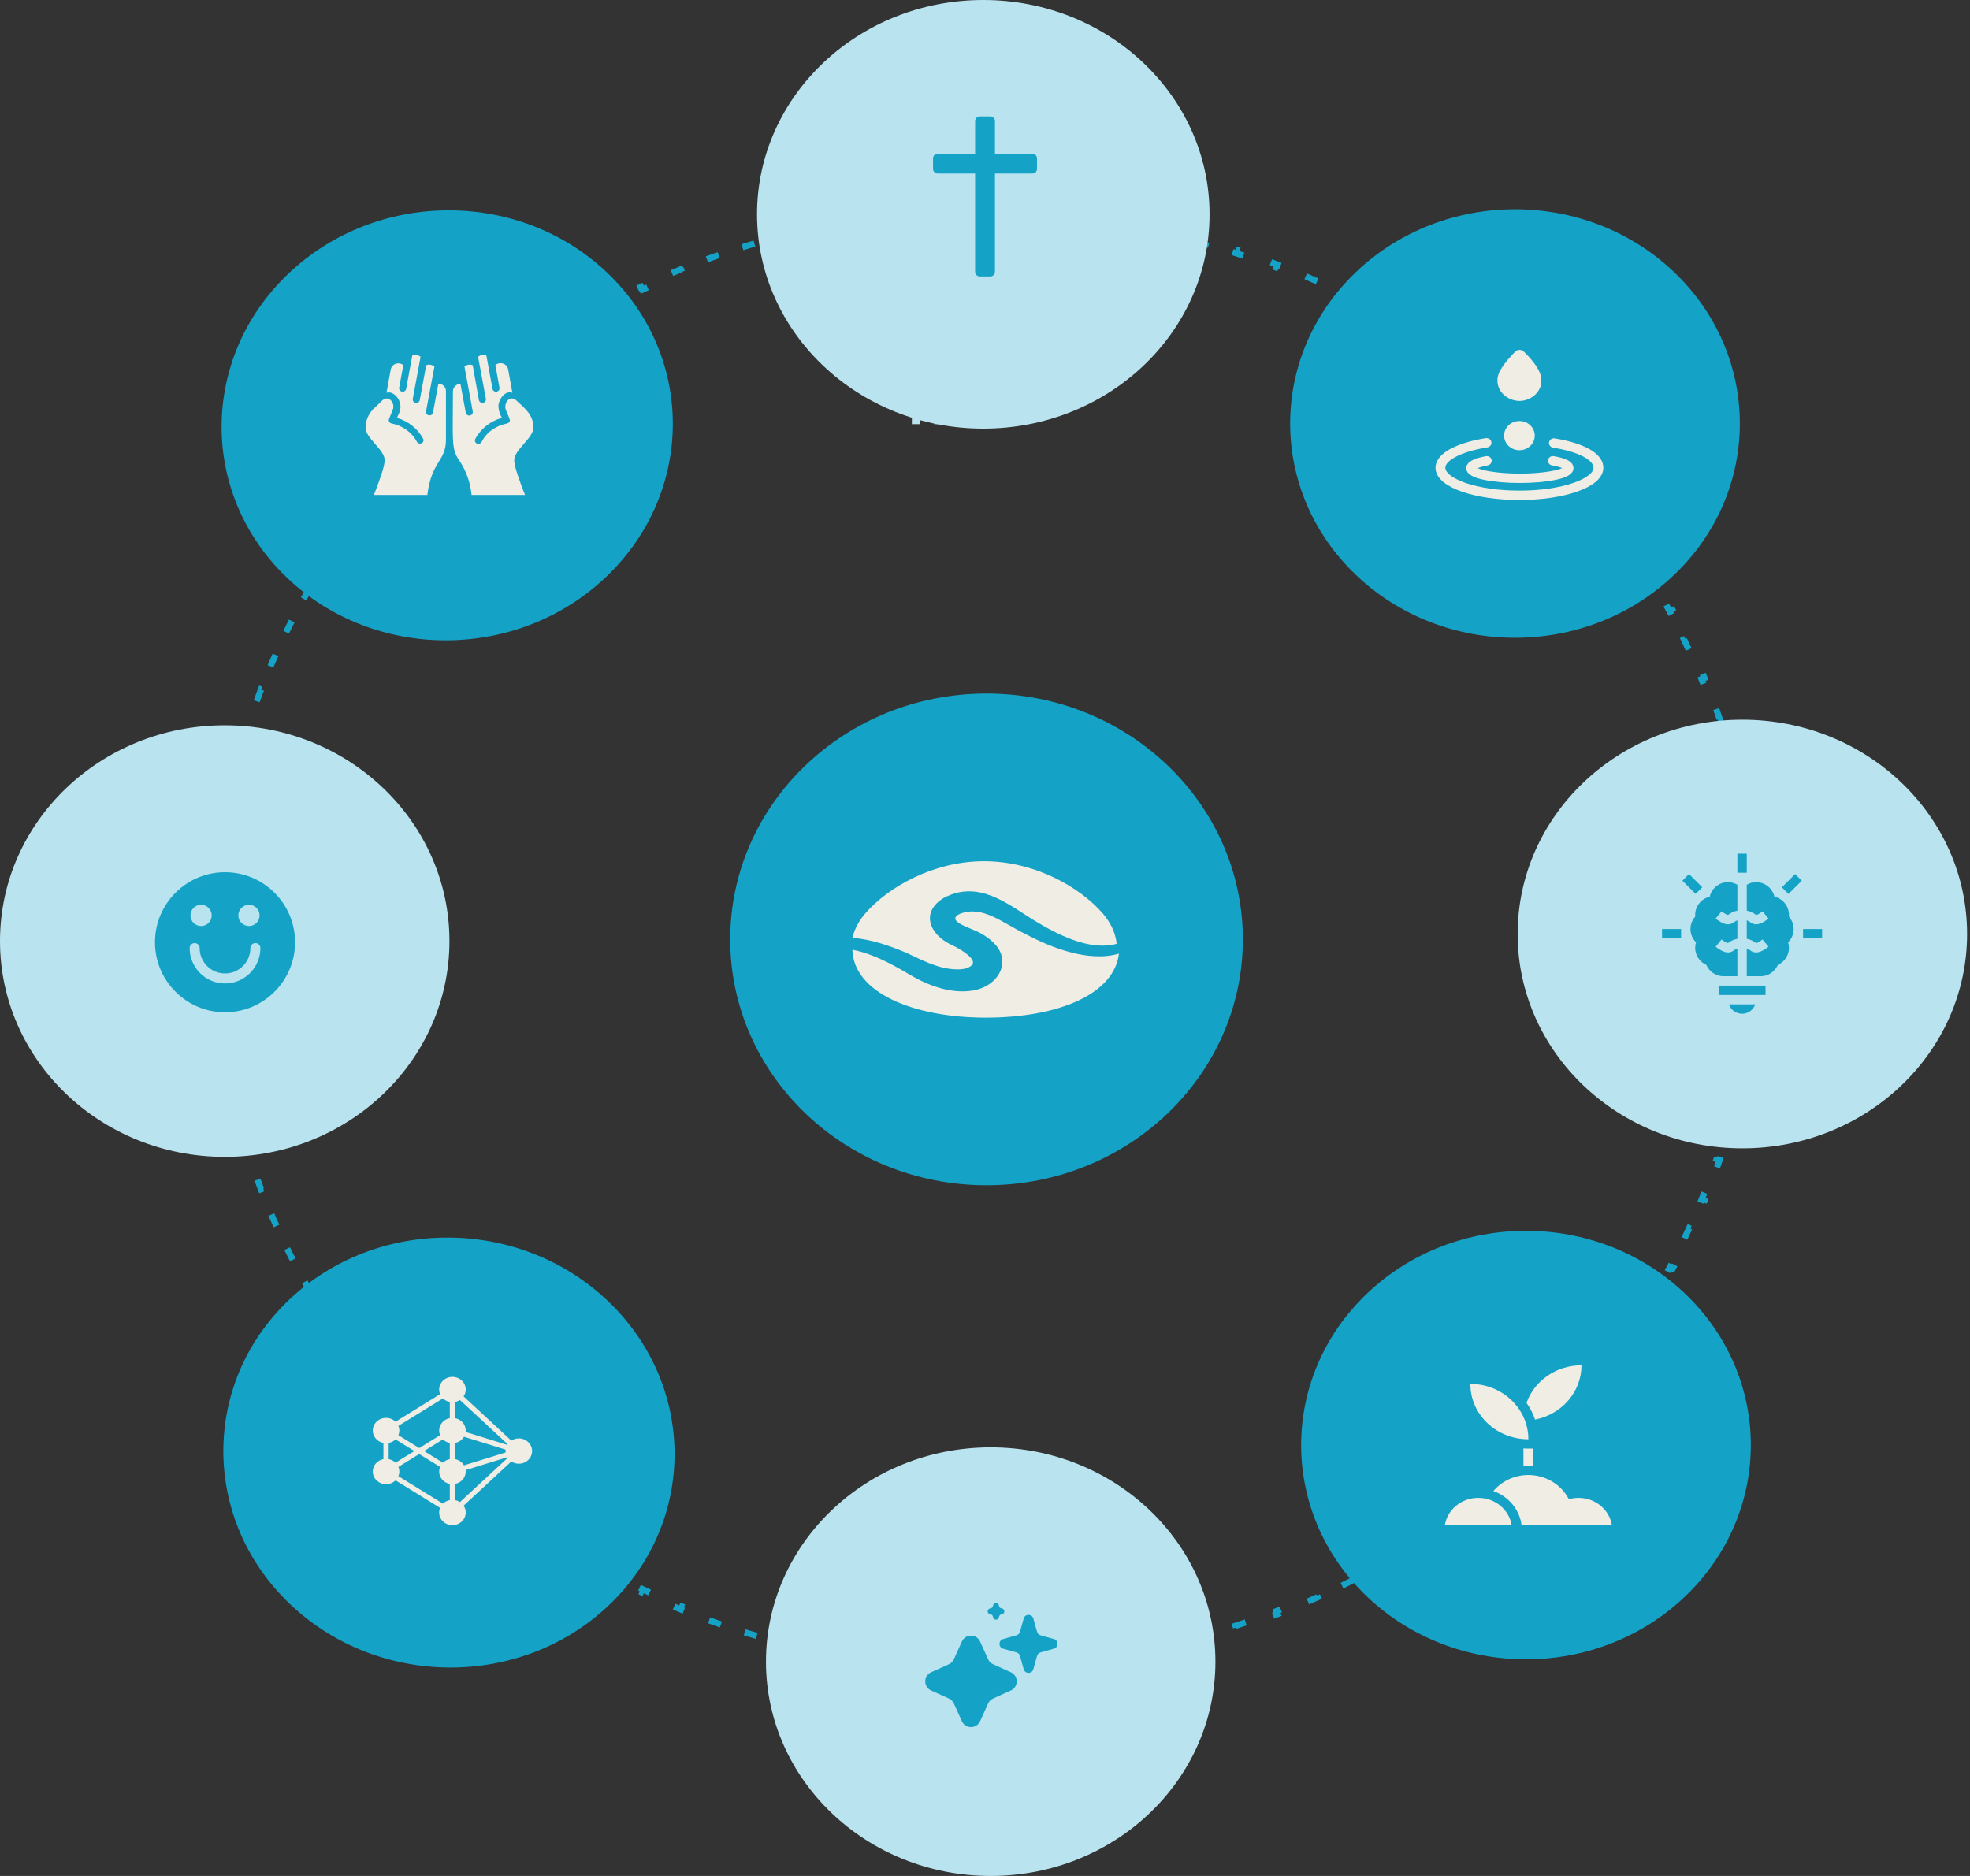
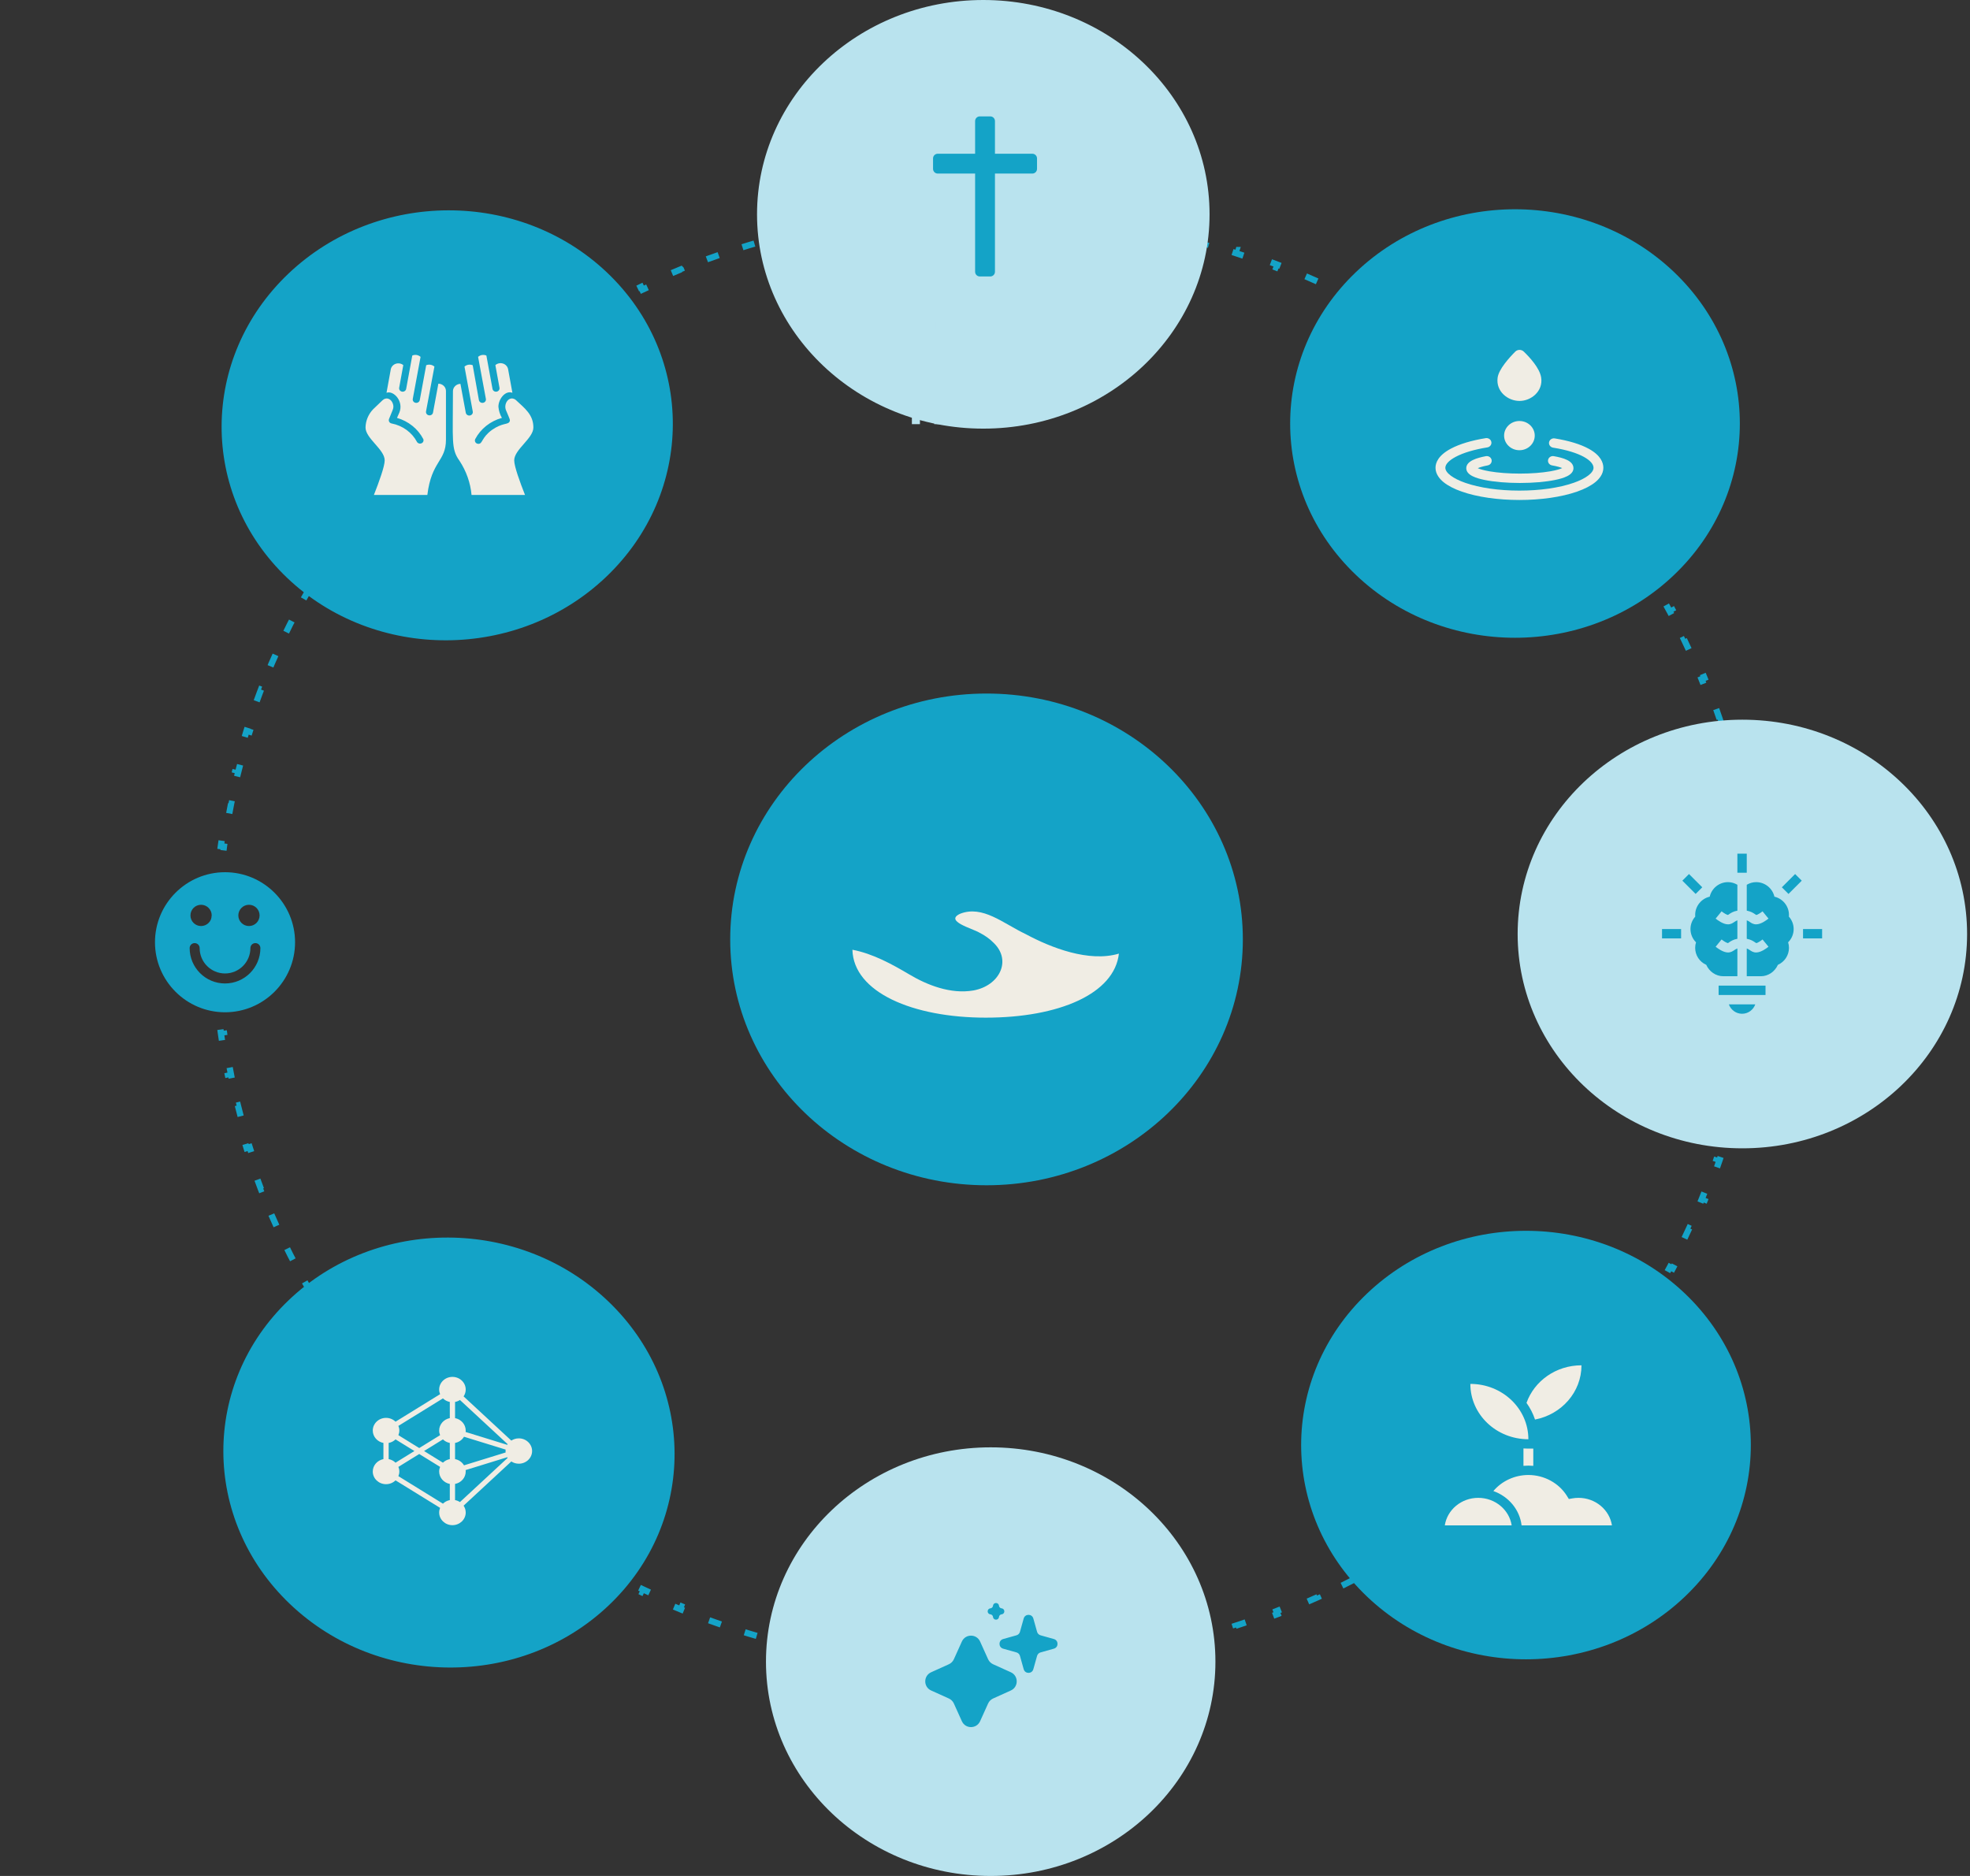
<svg xmlns="http://www.w3.org/2000/svg" width="630" height="600" viewBox="0 0 630 600" fill="none">
  <rect x="0" y="0" width="630" height="600" fill="#333333" stroke="none" />
  <path d="M557.845 260.786C558.435 264.044 558.955 267.325 559.4 270.628L558.41 270.762C558.587 272.073 558.752 273.388 558.906 274.705L559.897 274.589C560.28 277.875 560.592 281.181 560.829 284.507L559.833 284.578C559.927 285.9 560.01 287.225 560.081 288.552L561.079 288.498V288.497C561.255 291.798 561.358 295.116 561.387 298.451L560.388 298.46C560.394 299.124 560.397 299.789 560.397 300.454C560.397 301.12 560.394 301.784 560.388 302.448L561.387 302.456C561.358 305.792 561.255 309.11 561.079 312.41L560.081 312.358C560.01 313.685 559.927 315.01 559.833 316.331L560.829 316.402C560.592 319.727 560.28 323.033 559.897 326.319L558.906 326.204C558.752 327.522 558.587 328.836 558.41 330.147L559.4 330.28C558.955 333.583 558.435 336.864 557.845 340.122L556.863 339.945C556.627 341.248 556.38 342.547 556.121 343.843L557.099 344.037C556.447 347.304 555.723 350.548 554.927 353.765L553.958 353.526C553.64 354.81 553.312 356.09 552.972 357.365L553.938 357.621C553.081 360.84 552.153 364.031 551.156 367.195L550.204 366.895C549.806 368.157 549.398 369.414 548.978 370.667L549.926 370.984C548.869 374.139 547.743 377.265 546.55 380.361L545.618 380.001C545.142 381.237 544.654 382.468 544.156 383.695L545.082 384.071C543.831 387.152 542.512 390.201 541.129 393.218L540.221 392.802C539.67 394.005 539.107 395.203 538.534 396.396L539.434 396.827C537.995 399.824 536.492 402.787 534.925 405.714L534.044 405.243C533.419 406.41 532.784 407.571 532.139 408.726L533.011 409.212C531.392 412.114 529.71 414.979 527.967 417.807L527.116 417.283C526.422 418.41 525.717 419.53 525.004 420.644L525.844 421.183C524.053 423.98 522.2 426.738 520.289 429.456L519.471 428.883C518.711 429.965 517.94 431.041 517.161 432.111L517.969 432.698C516.012 435.382 513.998 438.025 511.927 440.626L511.146 440.004C510.323 441.039 509.49 442.067 508.649 443.088L509.419 443.723C507.307 446.285 505.142 448.805 502.922 451.281L502.178 450.614C501.295 451.598 500.403 452.577 499.503 453.547L500.235 454.226C497.978 456.659 495.668 459.049 493.307 461.391L492.603 460.681C491.664 461.613 490.716 462.538 489.76 463.455L490.452 464.175C488.058 466.473 485.614 468.724 483.122 470.926L482.46 470.178C481.468 471.054 480.469 471.923 479.462 472.783L480.11 473.543C477.588 475.699 475.019 477.806 472.404 479.864L471.787 479.078C470.748 479.896 469.702 480.705 468.648 481.506L469.253 482.301C466.612 484.31 463.928 486.269 461.2 488.175L460.627 487.356C459.543 488.113 458.453 488.861 457.356 489.602L457.915 490.43C455.166 492.285 452.374 494.088 449.543 495.838L449.018 494.989C447.893 495.684 446.762 496.371 445.624 497.049L446.135 497.907C443.287 499.605 440.399 501.248 437.474 502.837L436.998 501.96C435.835 502.592 434.665 503.215 433.49 503.829L433.953 504.714C431.015 506.249 428.041 507.729 425.032 509.153L424.605 508.25C423.408 508.817 422.206 509.374 420.998 509.922L421.41 510.831C418.392 512.201 415.341 513.515 412.257 514.77L411.881 513.844C410.657 514.342 409.427 514.831 408.193 515.311L408.554 516.241C405.464 517.443 402.343 518.586 399.191 519.67L398.867 518.726C397.619 519.155 396.365 519.576 395.108 519.987L395.418 520.936C392.268 521.965 389.089 522.934 385.883 523.844L385.611 522.883C384.34 523.244 383.065 523.595 381.786 523.937L382.043 524.902C378.843 525.756 375.616 526.551 372.365 527.284L372.145 526.31C370.856 526.601 369.562 526.882 368.264 527.154L368.469 528.131C365.228 528.809 361.964 529.428 358.677 529.985L358.511 528.999C357.206 529.22 355.898 529.432 354.586 529.633L354.736 530.619C351.466 531.121 348.175 531.563 344.864 531.942L344.751 530.948C343.434 531.099 342.114 531.24 340.791 531.37L340.887 532.365C337.598 532.689 334.289 532.953 330.962 533.155L330.902 532.157C329.58 532.237 328.255 532.307 326.927 532.367L326.971 533.365C323.669 533.514 320.349 533.602 317.013 533.627L317.008 532.629C316.343 532.634 315.677 532.636 315.011 532.636C314.346 532.636 313.681 532.634 313.016 532.629L313.009 533.627C309.673 533.602 306.353 533.514 303.051 533.365L303.096 532.367C301.769 532.307 300.443 532.237 299.121 532.157L299.06 533.155C295.733 532.953 292.424 532.689 289.135 532.365L289.233 531.37C287.91 531.24 286.589 531.099 285.272 530.948L285.159 531.942H285.158C281.847 531.563 278.556 531.121 275.286 530.619L275.437 529.633C274.125 529.432 272.817 529.22 271.511 528.999L271.344 529.985C268.058 529.428 264.794 528.809 261.554 528.131L261.76 527.154C260.462 526.882 259.168 526.601 257.878 526.31L257.658 527.284C254.407 526.551 251.18 525.756 247.98 524.902L248.238 523.937C246.959 523.595 245.684 523.244 244.413 522.883L244.139 523.844C240.933 522.934 237.754 521.965 234.604 520.936L234.915 519.987C233.658 519.576 232.405 519.155 231.157 518.726L230.832 519.67C227.68 518.586 224.559 517.443 221.469 516.241L221.831 515.311C220.597 514.831 219.367 514.342 218.143 513.844L217.765 514.771C214.681 513.516 211.63 512.201 208.612 510.831L209.026 509.922C207.818 509.374 206.615 508.817 205.418 508.25L204.99 509.153C201.981 507.729 199.007 506.249 196.07 504.714L196.533 503.829C195.358 503.215 194.188 502.592 193.025 501.96L192.549 502.837C189.623 501.248 186.736 499.605 183.887 497.907L184.4 497.049C183.262 496.371 182.131 495.684 181.006 494.989L180.479 495.838C177.648 494.088 174.857 492.285 172.108 490.43L172.668 489.602C171.571 488.861 170.48 488.113 169.396 487.356L168.824 488.175H168.823C166.095 486.269 163.41 484.31 160.769 482.301L161.375 481.506C160.321 480.705 159.275 479.896 158.236 479.078L157.618 479.864C155.003 477.806 152.434 475.699 149.912 473.543L150.561 472.784C149.554 471.923 148.555 471.054 147.563 470.178L146.901 470.926C144.409 468.724 141.965 466.473 139.571 464.175L140.263 463.455C139.308 462.538 138.359 461.613 137.42 460.681L136.716 461.39C134.355 459.048 132.045 456.659 129.788 454.226L130.52 453.547C129.62 452.577 128.729 451.598 127.845 450.614L127.101 451.281C124.881 448.805 122.714 446.286 120.603 443.724L121.375 443.088C120.533 442.067 119.7 441.039 118.877 440.004L118.095 440.626C116.025 438.025 114.011 435.382 112.054 432.698L112.862 432.111C112.083 431.041 111.312 429.965 110.552 428.883L109.733 429.456C107.822 426.738 105.969 423.98 104.177 421.183L105.019 420.644C104.306 419.53 103.601 418.41 102.907 417.283L102.055 417.808C100.312 414.98 98.63 412.114 97.01 409.212L97.883 408.726C97.239 407.571 96.604 406.41 95.979 405.243L95.098 405.714C93.531 402.787 92.027 399.824 90.588 396.827L91.489 396.396C90.916 395.203 90.354 394.005 89.802 392.802L88.894 393.218C87.511 390.201 86.192 387.152 84.941 384.071L85.867 383.695C85.369 382.469 84.882 381.237 84.406 380.001L83.472 380.361C82.279 377.265 81.154 374.139 80.097 370.984L81.046 370.667C80.626 369.414 80.218 368.157 79.82 366.895L78.866 367.195C77.869 364.031 76.942 360.84 76.085 357.621L77.05 357.365C76.711 356.09 76.382 354.81 76.065 353.526L75.096 353.765C74.3 350.547 73.575 347.305 72.923 344.037L73.903 343.843C73.644 342.547 73.397 341.248 73.161 339.945L72.177 340.122C71.587 336.864 71.067 333.583 70.622 330.281L71.613 330.147C71.436 328.836 71.272 327.522 71.118 326.204L70.125 326.319C69.742 323.033 69.431 319.727 69.194 316.402L70.19 316.331C70.096 315.01 70.013 313.685 69.942 312.358L68.943 312.41C68.767 309.11 68.665 305.791 68.635 302.456L69.635 302.448C69.629 301.784 69.626 301.12 69.626 300.454C69.626 299.789 69.629 299.124 69.635 298.46L68.635 298.451C68.665 295.116 68.767 291.798 68.943 288.497L68.944 288.498L69.942 288.552C70.013 287.224 70.096 285.899 70.19 284.577L69.194 284.507C69.431 281.182 69.742 277.875 70.125 274.589L71.118 274.705C71.272 273.388 71.436 272.073 71.613 270.762L70.623 270.628C71.068 267.326 71.587 264.044 72.177 260.786L73.161 260.964C73.397 259.661 73.644 258.361 73.903 257.066L72.923 256.87C73.575 253.603 74.3 250.36 75.096 247.143L76.065 247.383C76.382 246.099 76.711 244.82 77.05 243.544L76.085 243.286C76.929 240.118 77.841 236.974 78.82 233.859L78.866 233.714L79.82 234.014C80.218 232.752 80.626 231.494 81.046 230.241L80.097 229.924C81.032 227.133 82.021 224.365 83.062 221.62L83.472 220.548L84.406 220.907C84.882 219.671 85.369 218.44 85.867 217.214L84.941 216.838C86.192 213.757 87.511 210.707 88.894 207.691L89.802 208.108C90.354 206.904 90.916 205.706 91.489 204.513L90.588 204.08C92.027 201.084 93.531 198.121 95.098 195.194L95.979 195.665C96.604 194.499 97.239 193.338 97.883 192.183L97.01 191.696C98.63 188.794 100.312 185.928 102.055 183.1L102.056 183.101L102.907 183.626C103.601 182.5 104.305 181.379 105.019 180.265L104.177 179.726C105.758 177.259 107.385 174.822 109.058 172.416L109.733 171.451L110.552 172.027C111.312 170.944 112.083 169.868 112.862 168.799L112.054 168.21C114.011 165.526 116.025 162.883 118.095 160.281L118.877 160.905C119.7 159.87 120.533 158.842 121.375 157.821L120.603 157.185C122.715 154.622 124.881 152.102 127.101 149.627L127.845 150.295C128.729 149.311 129.62 148.333 130.52 147.363L129.788 146.682C132.045 144.249 134.355 141.86 136.716 139.518L137.42 140.228C138.359 139.296 139.308 138.372 140.263 137.454L139.571 136.733C141.965 134.435 144.409 132.184 146.901 129.982L147.563 130.732C148.555 129.855 149.554 128.986 150.561 128.125L149.912 127.365C152.434 125.209 155.003 123.101 157.618 121.044L158.236 121.83C159.275 121.013 160.321 120.204 161.375 119.403L160.769 118.608C163.41 116.599 166.095 114.64 168.824 112.734L169.396 113.553C170.48 112.796 171.57 112.047 172.667 111.307L172.108 110.479L172.107 110.478C174.856 108.622 177.648 106.819 180.479 105.07L181.006 105.92C182.131 105.225 183.262 104.538 184.4 103.86L183.887 103.001C186.678 101.338 189.507 99.725 192.372 98.166L192.549 98.071L193.025 98.95C194.188 98.318 195.358 97.695 196.533 97.08L196.07 96.194C199.007 94.658 201.981 93.179 204.99 91.755L205.418 92.658C206.615 92.092 207.818 91.535 209.026 90.987L208.612 90.076C211.63 88.707 214.681 87.393 217.765 86.138L217.766 86.139L218.143 87.065C219.367 86.567 220.597 86.078 221.831 85.598L221.469 84.666C224.559 83.465 227.68 82.322 230.832 81.237L231.157 82.183C232.405 81.754 233.658 81.334 234.915 80.923L234.604 79.972C237.754 78.943 240.933 77.974 244.139 77.064L244.413 78.026C245.684 77.665 246.959 77.314 248.238 76.973L247.98 76.006C251.18 75.152 254.407 74.357 257.658 73.623L257.878 74.599C259.168 74.308 260.462 74.027 261.76 73.755L261.554 72.777C264.794 72.098 268.057 71.479 271.344 70.923L271.344 70.924L271.511 71.909C272.816 71.689 274.125 71.478 275.437 71.277L275.286 70.288C278.556 69.787 281.847 69.345 285.158 68.966L285.159 68.967L285.272 69.96C286.589 69.81 287.91 69.669 289.233 69.538L289.135 68.544C292.424 68.219 295.733 67.954 299.06 67.753L299.121 68.752C300.443 68.672 301.769 68.601 303.096 68.541L303.051 67.543C306.353 67.394 309.673 67.306 313.009 67.281L313.016 68.281C313.681 68.275 314.346 68.273 315.011 68.273C315.677 68.273 316.343 68.275 317.008 68.281L317.013 67.281C320.349 67.306 323.669 67.394 326.971 67.543L326.927 68.541C328.255 68.601 329.58 68.672 330.902 68.752L330.962 67.753C334.289 67.954 337.598 68.219 340.887 68.544L340.791 69.538C342.114 69.669 343.434 69.81 344.751 69.96L344.864 68.967V68.966C348.175 69.345 351.466 69.787 354.736 70.288L354.586 71.277C355.898 71.478 357.206 71.689 358.511 71.909L358.678 70.924V70.923C361.965 71.479 365.229 72.098 368.469 72.777L368.264 73.755C369.562 74.027 370.856 74.308 372.145 74.599L372.365 73.623C375.616 74.357 378.843 75.152 382.043 76.006L381.786 76.973C383.065 77.314 384.341 77.665 385.611 78.026L385.883 77.064C389.089 77.974 392.268 78.943 395.418 79.972H395.419L395.108 80.923C396.365 81.334 397.619 81.754 398.867 82.183L399.191 81.237C402.343 82.322 405.464 83.465 408.554 84.666L408.193 85.598C409.427 86.078 410.657 86.567 411.881 87.065L412.257 86.139C415.341 87.394 418.392 88.707 421.41 90.076L420.998 90.987C422.206 91.535 423.408 92.092 424.605 92.658L425.032 91.755C428.041 93.179 431.015 94.658 433.953 96.194L433.49 97.08C434.665 97.695 435.835 98.318 436.998 98.95L437.474 98.071C440.399 99.659 443.286 101.304 446.135 103.001L445.624 103.86C446.762 104.538 447.893 105.225 449.018 105.92L449.543 105.07C452.374 106.819 455.166 108.623 457.915 110.479L457.356 111.307C458.453 112.047 459.543 112.796 460.627 113.553L461.199 112.734V112.733C463.927 114.639 466.612 116.598 469.253 118.607L468.648 119.403C469.701 120.204 470.748 121.013 471.787 121.83L472.404 121.044C475.019 123.101 477.588 125.209 480.11 127.365L479.462 128.125C480.469 128.986 481.468 129.855 482.46 130.732L483.121 129.983C485.613 132.185 488.058 134.435 490.452 136.733H490.453L489.76 137.454C490.716 138.371 491.664 139.296 492.603 140.228L493.307 139.518V139.517C495.668 141.859 497.978 144.248 500.235 146.682L499.503 147.363C500.403 148.333 501.295 149.31 502.178 150.295L502.922 149.627C505.142 152.102 507.307 154.622 509.419 157.185L508.649 157.821C509.491 158.842 510.323 159.87 511.146 160.905L511.927 160.281C513.998 162.883 516.012 165.526 517.969 168.21L517.161 168.799C517.94 169.868 518.711 170.944 519.471 172.027L520.289 171.451C522.2 174.17 524.052 176.929 525.844 179.726H525.845L525.004 180.265C525.717 181.379 526.422 182.5 527.116 183.626L527.967 183.101C529.71 185.928 531.392 188.794 533.011 191.696H533.012L532.139 192.183C532.784 193.338 533.419 194.499 534.044 195.665L534.925 195.194C536.492 198.121 537.995 201.084 539.434 204.08L538.534 204.513C539.107 205.705 539.67 206.903 540.221 208.107L541.129 207.691C542.512 210.707 543.831 213.757 545.082 216.838L544.156 217.214C544.654 218.44 545.142 219.671 545.618 220.907L546.55 220.548C547.742 223.643 548.868 226.769 549.925 229.924L548.978 230.241C549.398 231.494 549.806 232.752 550.204 234.014L551.156 233.714C552.153 236.877 553.08 240.068 553.937 243.286L552.972 243.544C553.312 244.82 553.641 246.099 553.958 247.383L554.927 247.143C555.723 250.36 556.447 253.603 557.099 256.87L556.121 257.067C556.38 258.362 556.627 259.661 556.863 260.964L557.845 260.786Z" stroke="#14A3C7" stroke-width="2" stroke-dasharray="4 10" />
  <ellipse cx="315.488" cy="300.455" rx="81.97" ry="78.636" fill="#14A3C7" />
-   <path d="M289.649 304.65C294.65 306.944 299.806 309.821 305.486 310.016C306.629 310.077 307.82 310.046 308.916 309.729C309.821 309.473 311.154 308.787 311.166 307.845C311.178 306.657 309.428 305.305 308.463 304.619C307.201 303.718 305.736 302.878 304.295 302.212C297.282 298.956 294.281 291.819 301.747 287.221C312.917 281.23 322.24 289.136 330.707 294.379C337.935 298.741 348.306 304.281 357.106 301.864C356.749 298.331 355.141 294.993 352.533 292.003C345.484 283.944 331.195 275.454 314.691 275.454C298.187 275.454 283.886 283.944 276.848 292.003C274.705 294.45 273.252 297.144 272.597 299.98C278.527 300.369 284.386 302.458 289.649 304.65Z" fill="#F0EDE4" />
  <path d="M327.999 298.756C320.765 295.32 314.271 289.449 307.061 292.245C301.907 294.619 310.983 296.951 313.195 298.282C314.929 299.159 316.508 300.253 317.847 301.635C323.575 307.239 319.653 315.256 311.306 316.783C304.023 318.042 296.514 315.071 290.774 311.645C285.249 308.384 279.198 305.03 272.598 303.761C272.956 317.382 291.91 325.482 315.252 325.482C338.594 325.482 356.376 317.877 357.823 304.999C348.268 307.868 336.059 303.101 327.999 298.756Z" fill="#F0EDE4" />
  <ellipse cx="314.455" cy="68.545" rx="72.358" ry="68.545" fill="#B9E3EE" />
  <ellipse cx="316.822" cy="531.455" rx="68.545" ry="71.866" transform="rotate(-90 316.822 531.455)" fill="#B9E3EE" />
  <path fill-rule="evenodd" clip-rule="evenodd" d="M319.468 513.559C319.352 512.413 317.683 512.413 317.567 513.559C317.521 514.011 317.163 514.368 316.712 514.414C315.566 514.53 315.566 516.199 316.712 516.315C317.163 516.361 317.521 516.718 317.567 517.17C317.683 518.316 319.352 518.316 319.468 517.17C319.514 516.718 319.871 516.361 320.323 516.315C321.469 516.199 321.469 514.53 320.323 514.414C319.871 514.368 319.514 514.011 319.468 513.559ZM327.376 517.651C327.813 516.095 330.02 516.095 330.457 517.651L331.655 521.918C331.806 522.455 332.226 522.875 332.763 523.026L337.029 524.223C338.586 524.661 338.586 526.867 337.029 527.304L332.763 528.502C332.226 528.653 331.806 529.073 331.655 529.61L330.457 533.876C330.02 535.433 327.813 535.433 327.376 533.876L326.179 529.61C326.028 529.073 325.608 528.653 325.071 528.502L320.804 527.304C319.248 526.867 319.248 524.661 320.804 524.223L325.071 523.026C325.608 522.875 326.028 522.455 326.179 521.918L327.376 517.651ZM307.602 525.021C308.736 522.511 312.3 522.511 313.434 525.021L315.994 530.688C316.314 531.398 316.883 531.967 317.593 532.287L323.26 534.847C325.77 535.981 325.77 539.546 323.26 540.679L317.593 543.239C316.883 543.56 316.314 544.128 315.994 544.838L313.434 550.505C312.3 553.016 308.736 553.016 307.602 550.505L305.042 544.838C304.722 544.128 304.153 543.56 303.443 543.239L297.776 540.679C295.265 539.546 295.265 535.981 297.776 534.847L303.443 532.287C304.153 531.967 304.722 531.398 305.042 530.688L307.602 525.021Z" fill="#14A3C7" />
  <g clip-path="url(#clip0_77_1141)">
    <path d="M330.138 49.171H318.185V38.722C318.185 37.895 317.514 37.224 316.685 37.224H313.338C312.509 37.224 311.838 37.895 311.838 38.722V49.171H299.885C299.057 49.171 298.385 49.841 298.385 50.669V54.012C298.385 54.84 299.057 55.511 299.885 55.511H311.838V86.923C311.838 87.75 312.509 88.421 313.338 88.421H316.685C317.514 88.421 318.185 87.75 318.185 86.923V55.511H330.138C330.966 55.511 331.637 54.84 331.637 54.012V50.669C331.637 49.841 330.966 49.171 330.138 49.171Z" fill="#14A3C7" />
  </g>
  <path d="M291.617 113.661V103.051H299.336V105.215H294.188V107.239H298.227V109.403H294.188V113.661H291.617ZM299.998 113.661L304.186 103.051H307.233L311.428 113.661H308.678L307.959 111.715H303.467L302.748 113.661H299.998ZM305.717 105.622L304.202 109.715H307.225L305.717 105.622ZM316.841 103.051V113.661H314.27V103.051H316.841ZM319.823 105.262V103.051H328.659V105.262H325.527V113.661H322.964V105.262H319.823ZM291.617 125.051H294.188V129.168H298.781V125.051H301.352V135.661H298.781V131.325H294.188V135.661H291.617V125.051Z" fill="#B9E3EE" />
-   <ellipse cx="71.866" cy="300.986" rx="69.014" ry="71.866" transform="rotate(-90 71.866 300.986)" fill="#B9E3EE" />
  <path d="M71.962 278.965C59.611 278.965 49.563 289.012 49.563 301.364C49.563 313.715 59.611 323.762 71.962 323.762C84.313 323.762 94.361 313.715 94.361 301.364C94.361 289.012 84.313 278.965 71.962 278.965ZM79.625 289.38C81.497 289.38 83.017 290.9 83.017 292.788C83.017 294.66 81.497 296.18 79.625 296.18C77.754 296.18 76.218 294.66 76.218 292.788C76.218 290.9 77.754 289.38 79.625 289.38ZM64.298 289.38C66.17 289.38 67.706 290.9 67.706 292.788C67.706 294.66 66.17 296.18 64.298 296.18C62.426 296.18 60.907 294.66 60.907 292.788C60.907 290.9 62.426 289.38 64.298 289.38ZM71.962 314.547C65.722 314.547 60.651 309.475 60.651 303.235C60.651 302.356 61.37 301.636 62.251 301.636C63.13 301.636 63.85 302.356 63.85 303.235C63.85 307.715 67.482 311.347 71.962 311.347C76.442 311.347 80.073 307.715 80.073 303.235C80.073 302.356 80.793 301.636 81.673 301.636C82.553 301.636 83.273 302.356 83.273 303.235C83.273 309.475 78.201 314.547 71.962 314.547Z" fill="#14A3C7" />
  <ellipse cx="557.205" cy="298.728" rx="71.866" ry="68.545" transform="rotate(180 557.205 298.728)" fill="#B9E3EE" />
  <g clip-path="url(#clip1_77_1141)">
    <path d="M546.761 286.789C544.1 287.403 542.109 289.792 542.109 292.637C542.109 292.811 542.118 292.987 542.136 293.165C541.157 294.258 540.609 295.664 540.609 297.136C540.609 298.755 541.255 300.27 542.382 301.383C542.2 301.951 542.109 302.538 542.109 303.136C542.109 305.53 543.505 307.634 545.654 308.589C546.611 310.74 548.717 312.236 551.109 312.236H555.608V303.353C555.211 303.493 554.922 303.683 554.63 303.882C554.136 304.217 553.521 304.636 552.609 304.636C551.024 304.636 549.184 303.227 548.657 302.796L550.558 300.475C551.273 301.058 552.27 301.623 552.612 301.636C552.619 301.622 552.806 301.494 552.943 301.402C553.5 301.022 554.275 300.498 555.609 300.261V294.353C555.211 294.493 554.922 294.683 554.63 294.882C554.136 295.218 553.521 295.637 552.609 295.637C551.024 295.637 549.184 294.227 548.657 293.797L550.558 291.475C551.273 292.058 552.27 292.624 552.612 292.637C552.619 292.622 552.806 292.495 552.943 292.402C553.5 292.023 554.275 291.498 555.609 291.262V282.98C554.722 282.462 553.708 282.137 552.609 282.137C549.764 282.137 547.375 284.128 546.761 286.789Z" fill="#14A3C7" />
    <path d="M561.608 282.137C560.508 282.137 559.495 282.462 558.608 282.98V291.262C559.942 291.498 560.716 292.023 561.274 292.402C561.41 292.495 561.597 292.622 561.663 292.646C561.943 292.624 562.96 292.049 563.655 291.477L565.56 293.797C565.032 294.227 563.193 295.637 561.608 295.637C560.695 295.637 560.08 295.218 559.586 294.882C559.295 294.683 559.006 294.493 558.608 294.353V300.261C559.942 300.498 560.716 301.022 561.274 301.402C561.41 301.494 561.597 301.622 561.663 301.645C561.943 301.623 562.96 301.049 563.655 300.476L565.56 302.796C565.032 303.227 563.193 304.636 561.608 304.636C560.695 304.636 560.08 304.217 559.586 303.882C559.295 303.683 559.006 303.493 558.608 303.353V312.236H563.108C565.501 312.236 567.606 310.74 568.561 308.589C570.711 307.634 572.107 305.53 572.107 303.136C572.107 302.538 572.016 301.951 571.835 301.383C572.961 300.27 573.607 298.755 573.607 297.136C573.607 295.664 573.059 294.258 572.081 293.165C572.098 292.987 572.107 292.811 572.107 292.637C572.107 289.792 570.117 287.403 567.455 286.789C566.841 284.128 564.452 282.137 561.608 282.137Z" fill="#14A3C7" />
    <path d="M555.608 273.038H558.608V279.137H555.608V273.038Z" fill="#14A3C7" />
    <path d="M531.51 297.136H537.609V300.136H531.51V297.136Z" fill="#14A3C7" />
    <path d="M576.607 297.136H582.707V300.136H576.607V297.136Z" fill="#14A3C7" />
    <path d="M538.017 281.667L540.137 279.547L544.379 283.788L542.258 285.909L538.017 281.667Z" fill="#14A3C7" />
    <path d="M569.831 283.791L574.072 279.55L576.193 281.671L571.951 285.912L569.831 283.791Z" fill="#14A3C7" />
    <path d="M561.332 321.235H552.885C553.506 322.977 555.155 324.235 557.108 324.235C559.061 324.235 560.71 322.977 561.332 321.235Z" fill="#14A3C7" />
    <path d="M549.609 315.235H564.608V318.235H549.609V315.235Z" fill="#14A3C7" />
  </g>
  <ellipse cx="70.706" cy="70.225" rx="70.706" ry="70.225" transform="matrix(0.724 -0.69 0.724 0.69 40.985 136.364)" fill="#14A3C7" />
  <g clip-path="url(#clip2_77_1141)">
    <path d="M140.189 122.715L138.478 131.952C138.427 132.235 138.261 132.487 138.016 132.653C137.771 132.819 137.466 132.885 137.169 132.837C136.873 132.789 136.608 132.631 136.434 132.397C136.26 132.163 136.191 131.872 136.241 131.589L138.925 117.254C138.581 116.943 138.148 116.736 137.68 116.658C137.213 116.58 136.732 116.636 136.297 116.817C135.828 119.345 136.197 117.339 134.24 127.952C134.215 128.092 134.161 128.226 134.082 128.347C134.002 128.467 133.899 128.571 133.778 128.653C133.656 128.735 133.519 128.794 133.374 128.826C133.228 128.857 133.078 128.861 132.931 128.837C132.784 128.814 132.644 128.762 132.518 128.687C132.392 128.611 132.282 128.513 132.196 128.397C132.11 128.281 132.048 128.15 132.015 128.011C131.982 127.873 131.978 127.73 132.003 127.59C134.049 116.486 133.501 119.483 134.497 114.14C134.15 113.825 133.712 113.616 133.24 113.54C132.768 113.464 132.283 113.524 131.846 113.713L129.889 124.379C129.839 124.662 129.673 124.914 129.427 125.08C129.182 125.246 128.878 125.312 128.581 125.264C128.284 125.216 128.02 125.058 127.846 124.824C127.672 124.59 127.602 124.299 127.653 124.016L128.972 116.774C128.649 116.51 128.259 116.33 127.84 116.254C127.422 116.177 126.99 116.206 126.587 116.337C126.184 116.469 125.823 116.698 125.542 117.003C125.26 117.308 125.066 117.677 124.98 118.075L123.605 125.627C125.841 124.774 129.196 128.347 127.709 131.963L126.96 133.658C128.768 134.178 130.446 135.046 131.89 136.207C133.334 137.368 134.514 138.798 135.358 140.41C135.466 140.659 135.472 140.937 135.374 141.19C135.277 141.442 135.082 141.65 134.83 141.772C134.578 141.893 134.287 141.92 134.016 141.845C133.745 141.77 133.513 141.601 133.367 141.37C132.573 139.858 131.429 138.537 130.02 137.51C128.611 136.482 126.976 135.774 125.237 135.44C125.076 135.41 124.923 135.347 124.791 135.254C124.658 135.162 124.548 135.043 124.469 134.905C124.39 134.768 124.344 134.615 124.333 134.459C124.323 134.302 124.349 134.146 124.41 134C125.528 131.173 125.808 130.8 125.808 130.085C125.808 128.667 124.689 127.11 123.202 127.515C122.531 127.707 122.643 127.728 119.322 130.896C117.799 132.496 116.937 134.569 116.895 136.73C116.895 140.239 123.023 143.738 123.023 147.247C123.023 149.146 121.223 154.127 119.568 158.308H136.666C137.997 147.364 142.615 147.642 142.615 140.634V125.051C142.613 124.436 142.357 123.847 141.903 123.41C141.449 122.973 140.834 122.724 140.189 122.715Z" fill="#F0EDE4" />
    <path d="M170.573 136.73C170.573 132.613 167.822 130.608 164.981 127.952C164.762 127.741 164.488 127.59 164.187 127.515C162.42 127.014 161.067 129.349 161.805 131.184C163.047 134.16 163.248 134.331 162.924 134.906C162.376 135.877 160.687 135.162 157.332 137.498C153.854 140.048 154.425 141.957 152.982 141.957C152.791 141.956 152.604 141.909 152.438 141.82C152.272 141.731 152.132 141.603 152.032 141.448C151.933 141.293 151.876 141.116 151.868 140.935C151.86 140.753 151.901 140.573 151.987 140.41C152.844 138.786 154.043 137.348 155.509 136.187C156.975 135.025 158.677 134.164 160.508 133.659C159.877 132.555 159.496 131.338 159.39 130.085C159.39 127.632 161.626 124.752 163.863 125.627L162.487 118.075C162.409 117.664 162.217 117.279 161.93 116.963C161.643 116.646 161.272 116.409 160.856 116.276C160.44 116.143 159.994 116.119 159.565 116.207C159.136 116.295 158.739 116.49 158.417 116.774L159.736 124.016C159.761 124.157 159.757 124.3 159.724 124.438C159.691 124.577 159.629 124.708 159.543 124.824C159.457 124.94 159.348 125.038 159.222 125.114C159.096 125.189 158.955 125.241 158.808 125.264C158.661 125.288 158.511 125.284 158.366 125.253C158.221 125.221 158.083 125.162 157.962 125.08C157.84 124.998 157.737 124.894 157.658 124.773C157.578 124.653 157.525 124.519 157.5 124.379L155.543 113.713C155.106 113.526 154.622 113.466 154.15 113.542C153.678 113.618 153.24 113.826 152.893 114.14C153.888 119.473 153.317 116.401 155.386 127.59C155.411 127.73 155.407 127.873 155.374 128.012C155.341 128.15 155.279 128.281 155.193 128.397C155.107 128.513 154.998 128.611 154.872 128.687C154.745 128.763 154.605 128.814 154.458 128.838C154.311 128.861 154.161 128.857 154.016 128.826C153.87 128.794 153.733 128.736 153.612 128.653C153.49 128.571 153.387 128.467 153.308 128.347C153.228 128.226 153.175 128.092 153.15 127.952C151.237 117.137 151.64 119.345 151.17 116.817C150.736 116.636 150.255 116.58 149.787 116.658C149.32 116.736 148.887 116.943 148.542 117.254L151.193 131.643C151.218 131.783 151.214 131.926 151.18 132.065C151.147 132.203 151.086 132.334 151 132.45C150.913 132.566 150.804 132.664 150.678 132.74C150.552 132.816 150.411 132.867 150.265 132.891C150.118 132.914 149.967 132.91 149.822 132.879C149.677 132.847 149.54 132.789 149.418 132.706C149.297 132.624 149.193 132.52 149.114 132.4C149.035 132.279 148.981 132.145 148.956 132.005L147.245 122.769C146.616 122.785 146.017 123.03 145.572 123.455C145.127 123.88 144.869 124.451 144.852 125.051C144.852 141.05 144.215 143.589 146.932 147.354C149.115 150.66 150.442 154.415 150.801 158.308H167.9C166.245 154.127 164.444 149.146 164.444 147.247C164.444 143.738 170.573 140.239 170.573 136.73Z" fill="#F0EDE4" />
  </g>
  <circle cx="70.225" cy="70.225" r="70.225" transform="matrix(-0.724 -0.69 0.724 -0.69 488.006 559.091)" fill="#14A3C7" />
  <g clip-path="url(#clip3_77_1141)">
    <path d="M490.342 468.825V463.319H488.769C488.242 463.319 487.718 463.301 487.197 463.266V468.825C487.718 468.781 488.243 468.756 488.769 468.756C489.296 468.756 489.82 468.781 490.342 468.825Z" fill="#F0EDE4" />
    <path d="M504.802 479.065C504.131 479.065 503.456 479.125 502.797 479.243L501.71 479.437L501.15 478.527C498.582 474.35 493.838 471.756 488.769 471.756C484.401 471.756 480.274 473.683 477.573 476.889C482.417 478.602 486.002 482.812 486.599 487.871H515.494C514.731 482.896 510.227 479.065 504.802 479.065Z" fill="#F0EDE4" />
    <path d="M483.428 487.871C482.665 482.896 478.161 479.065 472.737 479.065C467.312 479.065 462.808 482.896 462.045 487.871H483.428Z" fill="#F0EDE4" />
    <path d="M505.753 436.674C497.582 436.674 490.654 441.698 488.173 448.687C489.352 450.336 490.267 452.131 490.897 454.022C499.377 452.388 505.753 445.248 505.753 436.674Z" fill="#F0EDE4" />
    <path d="M470.213 442.621C470.213 452.403 478.513 460.32 488.769 460.32C488.769 450.537 480.47 442.621 470.213 442.621Z" fill="#F0EDE4" />
  </g>
  <ellipse cx="70.706" cy="70.225" rx="70.706" ry="70.225" transform="matrix(-0.724 -0.69 0.724 -0.69 143.924 561.818)" fill="#14A3C7" />
  <path d="M165.918 460.04C165.028 460.04 164.2 460.303 163.517 460.752L148.256 446.618C148.685 445.986 148.935 445.234 148.935 444.428C148.935 442.194 147.029 440.377 144.687 440.377C142.345 440.377 140.443 442.194 140.443 444.428C140.443 444.951 140.549 445.452 140.739 445.911L126.492 454.708C125.72 453.955 124.645 453.486 123.456 453.486C121.116 453.486 119.211 455.304 119.211 457.538C119.211 459.496 120.677 461.134 122.617 461.506V466.676C120.677 467.049 119.211 468.686 119.211 470.645C119.211 472.879 121.116 474.696 123.456 474.696C124.646 474.696 125.722 474.227 126.494 473.472L140.739 482.271C140.549 482.731 140.443 483.231 140.443 483.755C140.443 485.989 142.347 487.806 144.687 487.806C147.028 487.806 148.935 485.989 148.935 483.755C148.935 482.948 148.685 482.196 148.257 481.564L163.517 467.43C164.2 467.879 165.028 468.142 165.919 468.142C168.259 468.142 170.163 466.325 170.163 464.091C170.163 461.858 168.259 460.04 165.919 460.04L165.918 460.04ZM141.652 467.819L135.615 464.091L141.652 460.364C142.237 460.935 142.997 461.343 143.848 461.506V466.676C142.997 466.84 142.237 467.247 141.652 467.819ZM162.217 462.108L148.906 457.999C148.924 457.847 148.935 457.694 148.935 457.538C148.935 455.578 147.467 453.939 145.526 453.566V448.396C146.096 448.287 146.624 448.069 147.087 447.765L162.348 461.9C162.302 461.968 162.258 462.037 162.217 462.108ZM145.526 466.676V461.506C146.754 461.271 147.791 460.529 148.388 459.521L161.699 463.63C161.681 463.781 161.671 463.935 161.671 464.091C161.671 464.247 161.681 464.401 161.699 464.552L148.388 468.662C147.791 467.653 146.754 466.911 145.526 466.676V466.676ZM145.526 474.616C147.467 474.244 148.935 472.605 148.935 470.645C148.935 470.489 148.924 470.335 148.906 470.183L162.217 466.074C162.258 466.145 162.302 466.214 162.348 466.282L147.089 480.416C146.626 480.111 146.096 479.892 145.526 479.783V474.616ZM141.652 447.254C142.237 447.825 142.997 448.233 143.848 448.396V453.566C141.908 453.939 140.443 455.578 140.443 457.538C140.443 458.061 140.548 458.561 140.739 459.021L134.071 463.138L127.406 459.023C127.597 458.562 127.703 458.062 127.703 457.538C127.703 457.013 127.597 456.511 127.405 456.05L141.652 447.254ZM124.295 466.676V461.506C125.147 461.343 125.907 460.935 126.492 460.364L132.528 464.091L126.492 467.818C125.907 467.247 125.147 466.839 124.295 466.676ZM127.406 472.13C127.597 471.67 127.703 471.169 127.703 470.645C127.703 470.12 127.597 469.62 127.406 469.16L134.072 465.044L140.739 469.161C140.549 469.621 140.443 470.121 140.443 470.645C140.443 472.605 141.908 474.243 143.848 474.616V479.783C142.996 479.947 142.236 480.355 141.651 480.928L127.406 472.13Z" fill="#F0EDE4" />
  <circle cx="70.225" cy="70.225" r="70.225" transform="matrix(-0.724 0.69 -0.724 -0.69 586.179 135.455)" fill="#14A3C7" />
  <g clip-path="url(#clip4_77_1141)">
    <path d="M485.941 128.236C489.681 128.236 493.518 125.108 492.867 120.781C492.412 117.749 489.179 114.258 487.283 112.438C486.533 111.718 485.31 111.728 484.577 112.463C482.66 114.383 479.308 118.079 478.937 120.781C478.328 125.203 482.201 128.236 485.941 128.236Z" fill="#F0EDE4" />
    <path d="M485.907 143.997C488.612 143.997 490.806 141.905 490.806 139.324C490.806 136.744 488.612 134.651 485.907 134.651C483.201 134.651 481.007 136.744 481.007 139.324C481.007 141.905 483.201 143.997 485.907 143.997Z" fill="#F0EDE4" />
    <path d="M475.155 145.903C472.473 146.419 468.907 147.379 468.907 149.743C468.907 152.025 472.216 152.976 474.705 153.492C477.752 154.125 481.78 154.473 486.047 154.473C490.315 154.473 494.343 154.125 497.39 153.492C499.879 152.976 503.188 152.025 503.188 149.743C503.188 147.322 499.829 146.416 496.903 145.897C496.05 145.745 495.229 146.283 495.07 147.097C494.911 147.912 495.475 148.694 496.329 148.846C498.101 149.16 499.067 149.481 499.581 149.711C498.998 149.983 497.873 150.376 495.779 150.741C493.072 151.213 489.616 151.473 486.048 151.473C482.479 151.473 479.023 151.213 476.316 150.741C474.303 150.39 473.185 150.013 472.583 149.743C473.129 149.498 474.099 149.166 475.777 148.844C476.628 148.68 477.179 147.889 477.007 147.077C476.836 146.265 476.006 145.74 475.155 145.903Z" fill="#F0EDE4" />
    <path d="M508.107 143.547C505.453 142.086 501.681 140.935 497.196 140.219C496.34 140.081 495.529 140.633 495.386 141.45C495.243 142.267 495.821 143.04 496.677 143.177C505.607 144.603 509.604 147.438 509.604 149.616C509.604 151.217 507.165 153.06 503.237 154.428C498.634 156.031 492.48 156.914 485.911 156.914C479.341 156.914 473.188 156.031 468.584 154.428C464.656 153.06 462.216 151.217 462.216 149.616C462.216 148.491 463.389 147.248 465.518 146.115C467.981 144.804 471.482 143.76 475.642 143.095C476.499 142.958 477.077 142.185 476.933 141.368C476.789 140.551 475.979 140 475.122 140.137C470.611 140.858 466.76 142.019 463.985 143.496C459.924 145.657 459.072 148.017 459.072 149.616C459.072 151.663 460.448 153.225 461.602 154.176C463.019 155.342 465.006 156.375 467.505 157.245C472.446 158.966 478.982 159.913 485.91 159.913C492.839 159.913 499.375 158.966 504.316 157.245C506.816 156.375 508.801 155.342 510.219 154.176C511.373 153.225 512.749 151.663 512.749 149.616C512.749 148.014 511.944 145.661 508.107 143.547Z" fill="#F0EDE4" />
  </g>
  <defs>
    <clipPath id="clip0_77_1141">
      <rect width="51.197" height="51.197" fill="white" transform="translate(289.413 37.224)" />
    </clipPath>
    <clipPath id="clip1_77_1141">
      <rect width="51.197" height="51.197" fill="white" transform="translate(531.51 273.038)" />
    </clipPath>
    <clipPath id="clip2_77_1141">
      <rect width="52.452" height="52.452" fill="white" transform="matrix(1.023 0 0 0.976 116.895 110.311)" />
    </clipPath>
    <clipPath id="clip3_77_1141">
      <rect width="52.452" height="52.452" fill="white" transform="matrix(1.023 0 0 0.976 461.931 436.674)" />
    </clipPath>
    <clipPath id="clip4_77_1141">
      <rect width="52.452" height="52.452" fill="white" transform="matrix(1.023 0 0 0.976 459.072 110.311)" />
    </clipPath>
  </defs>
</svg>